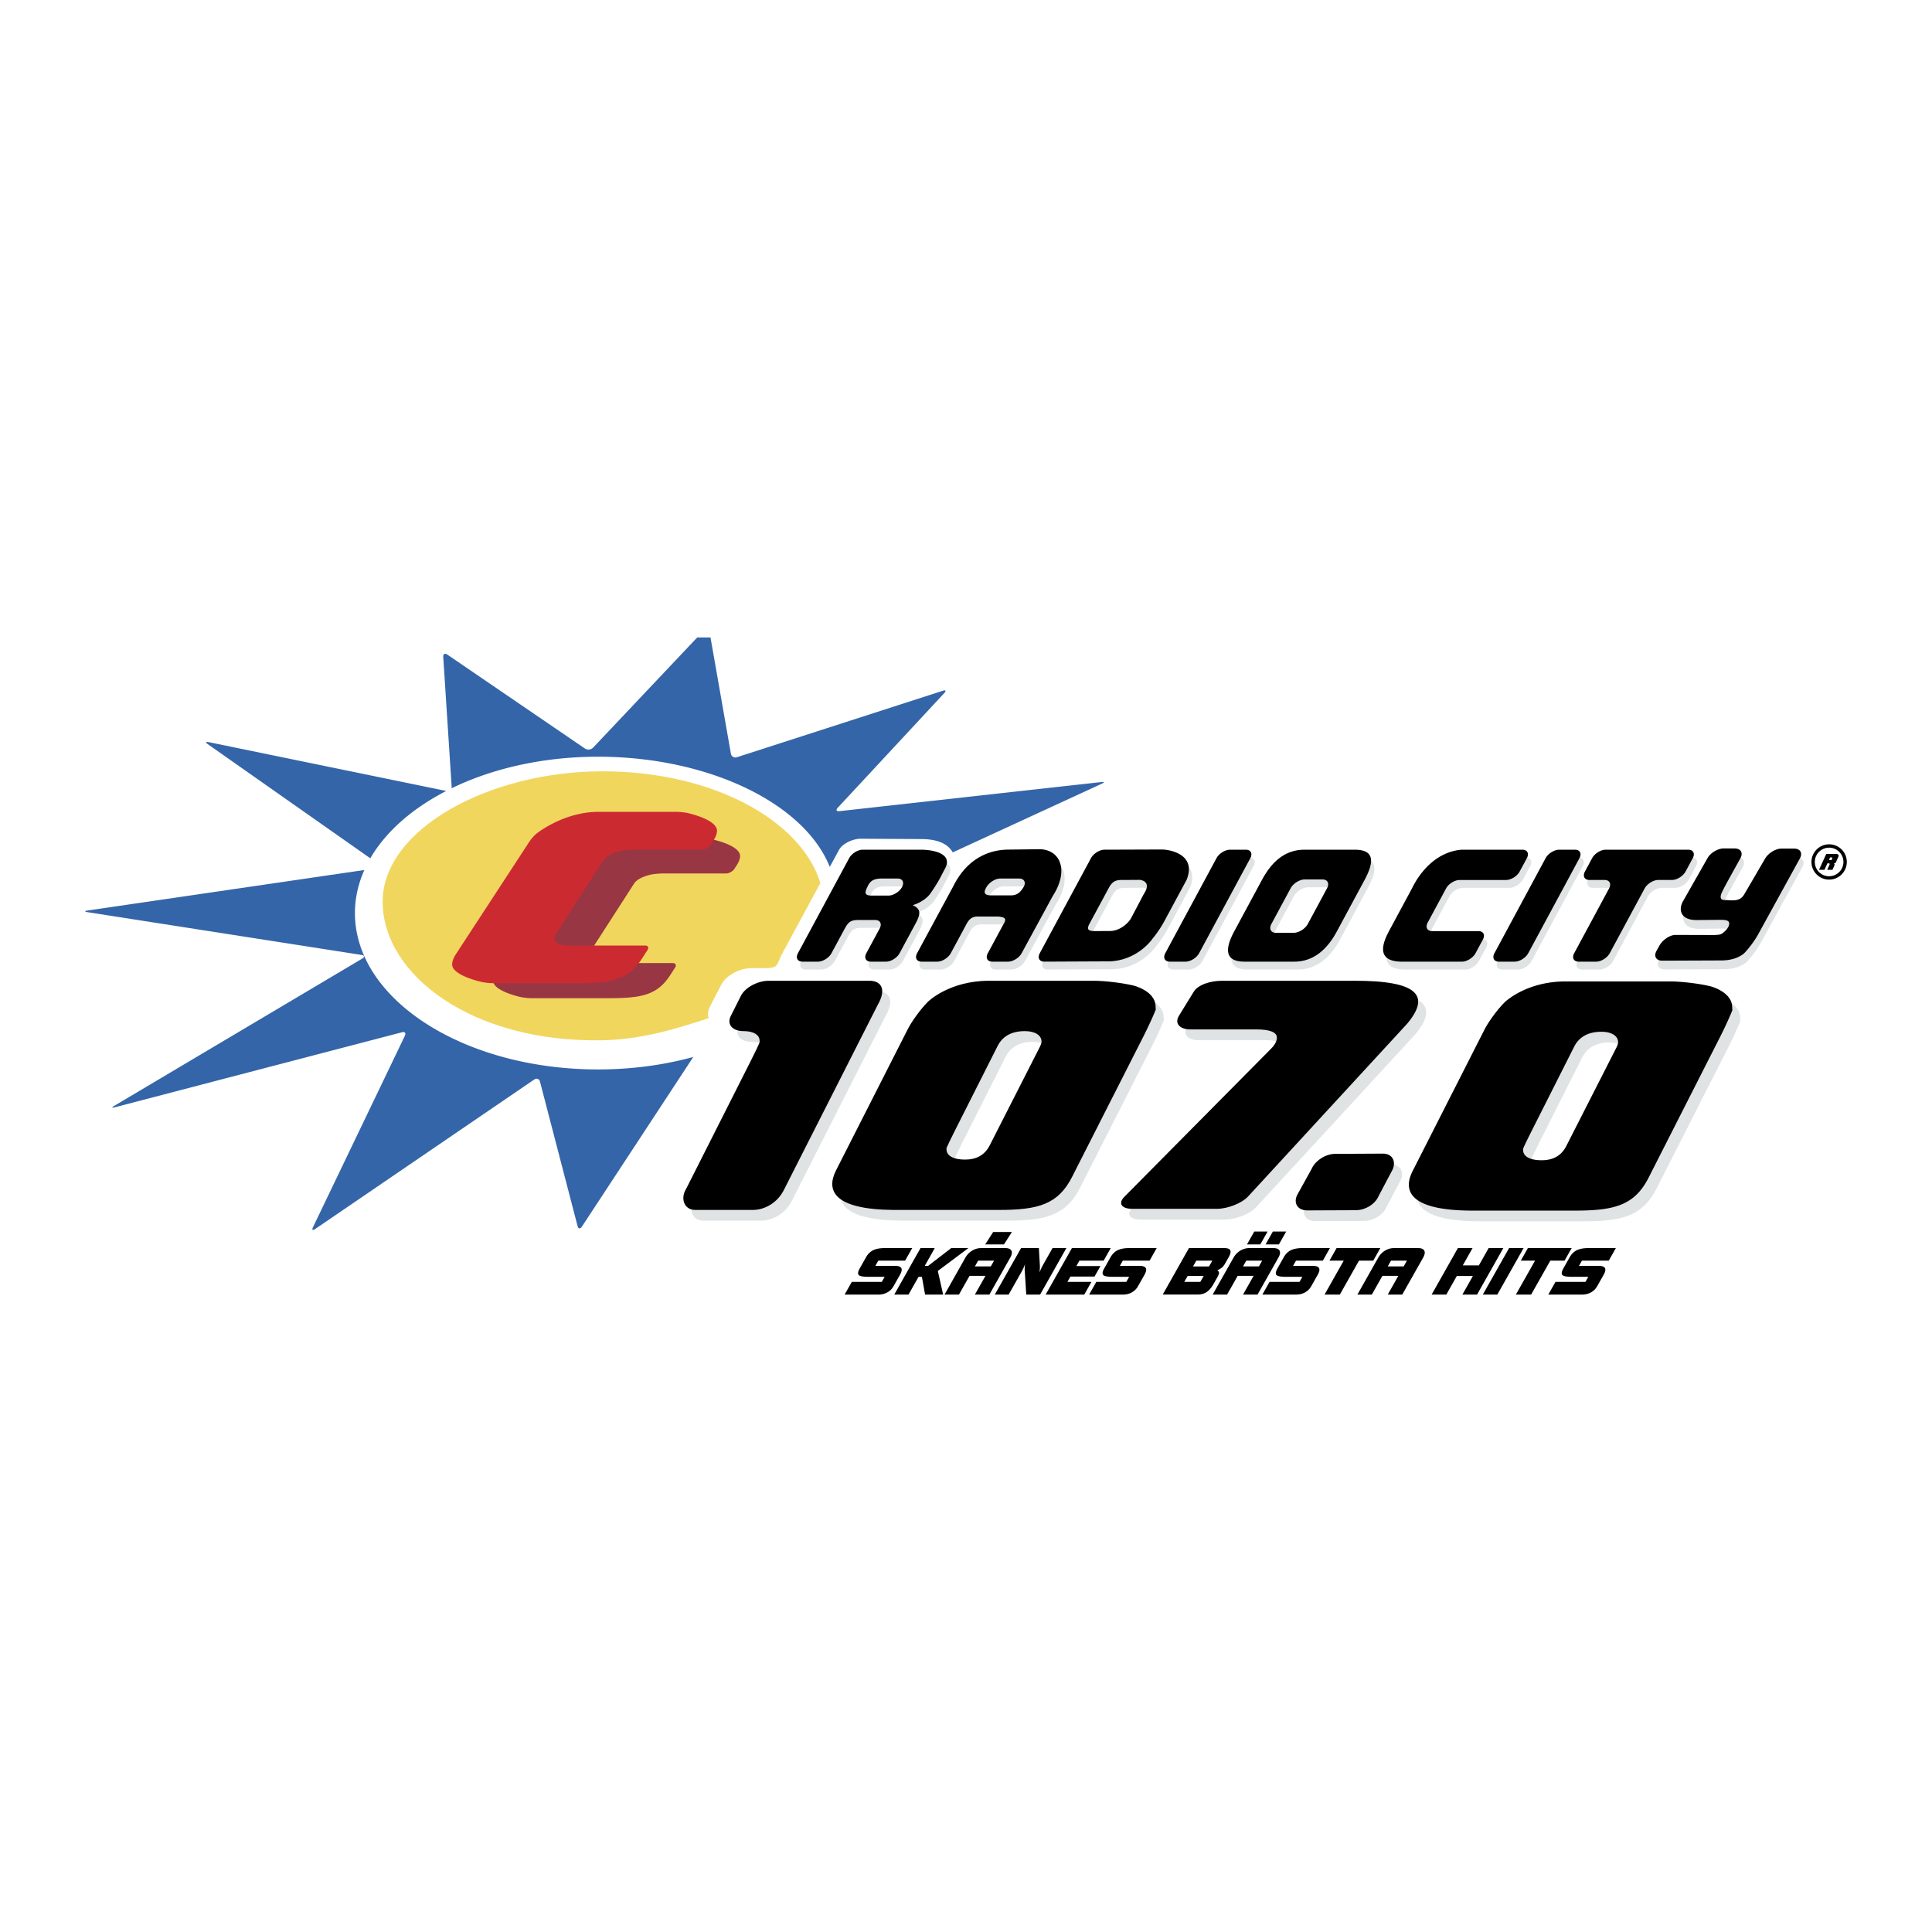
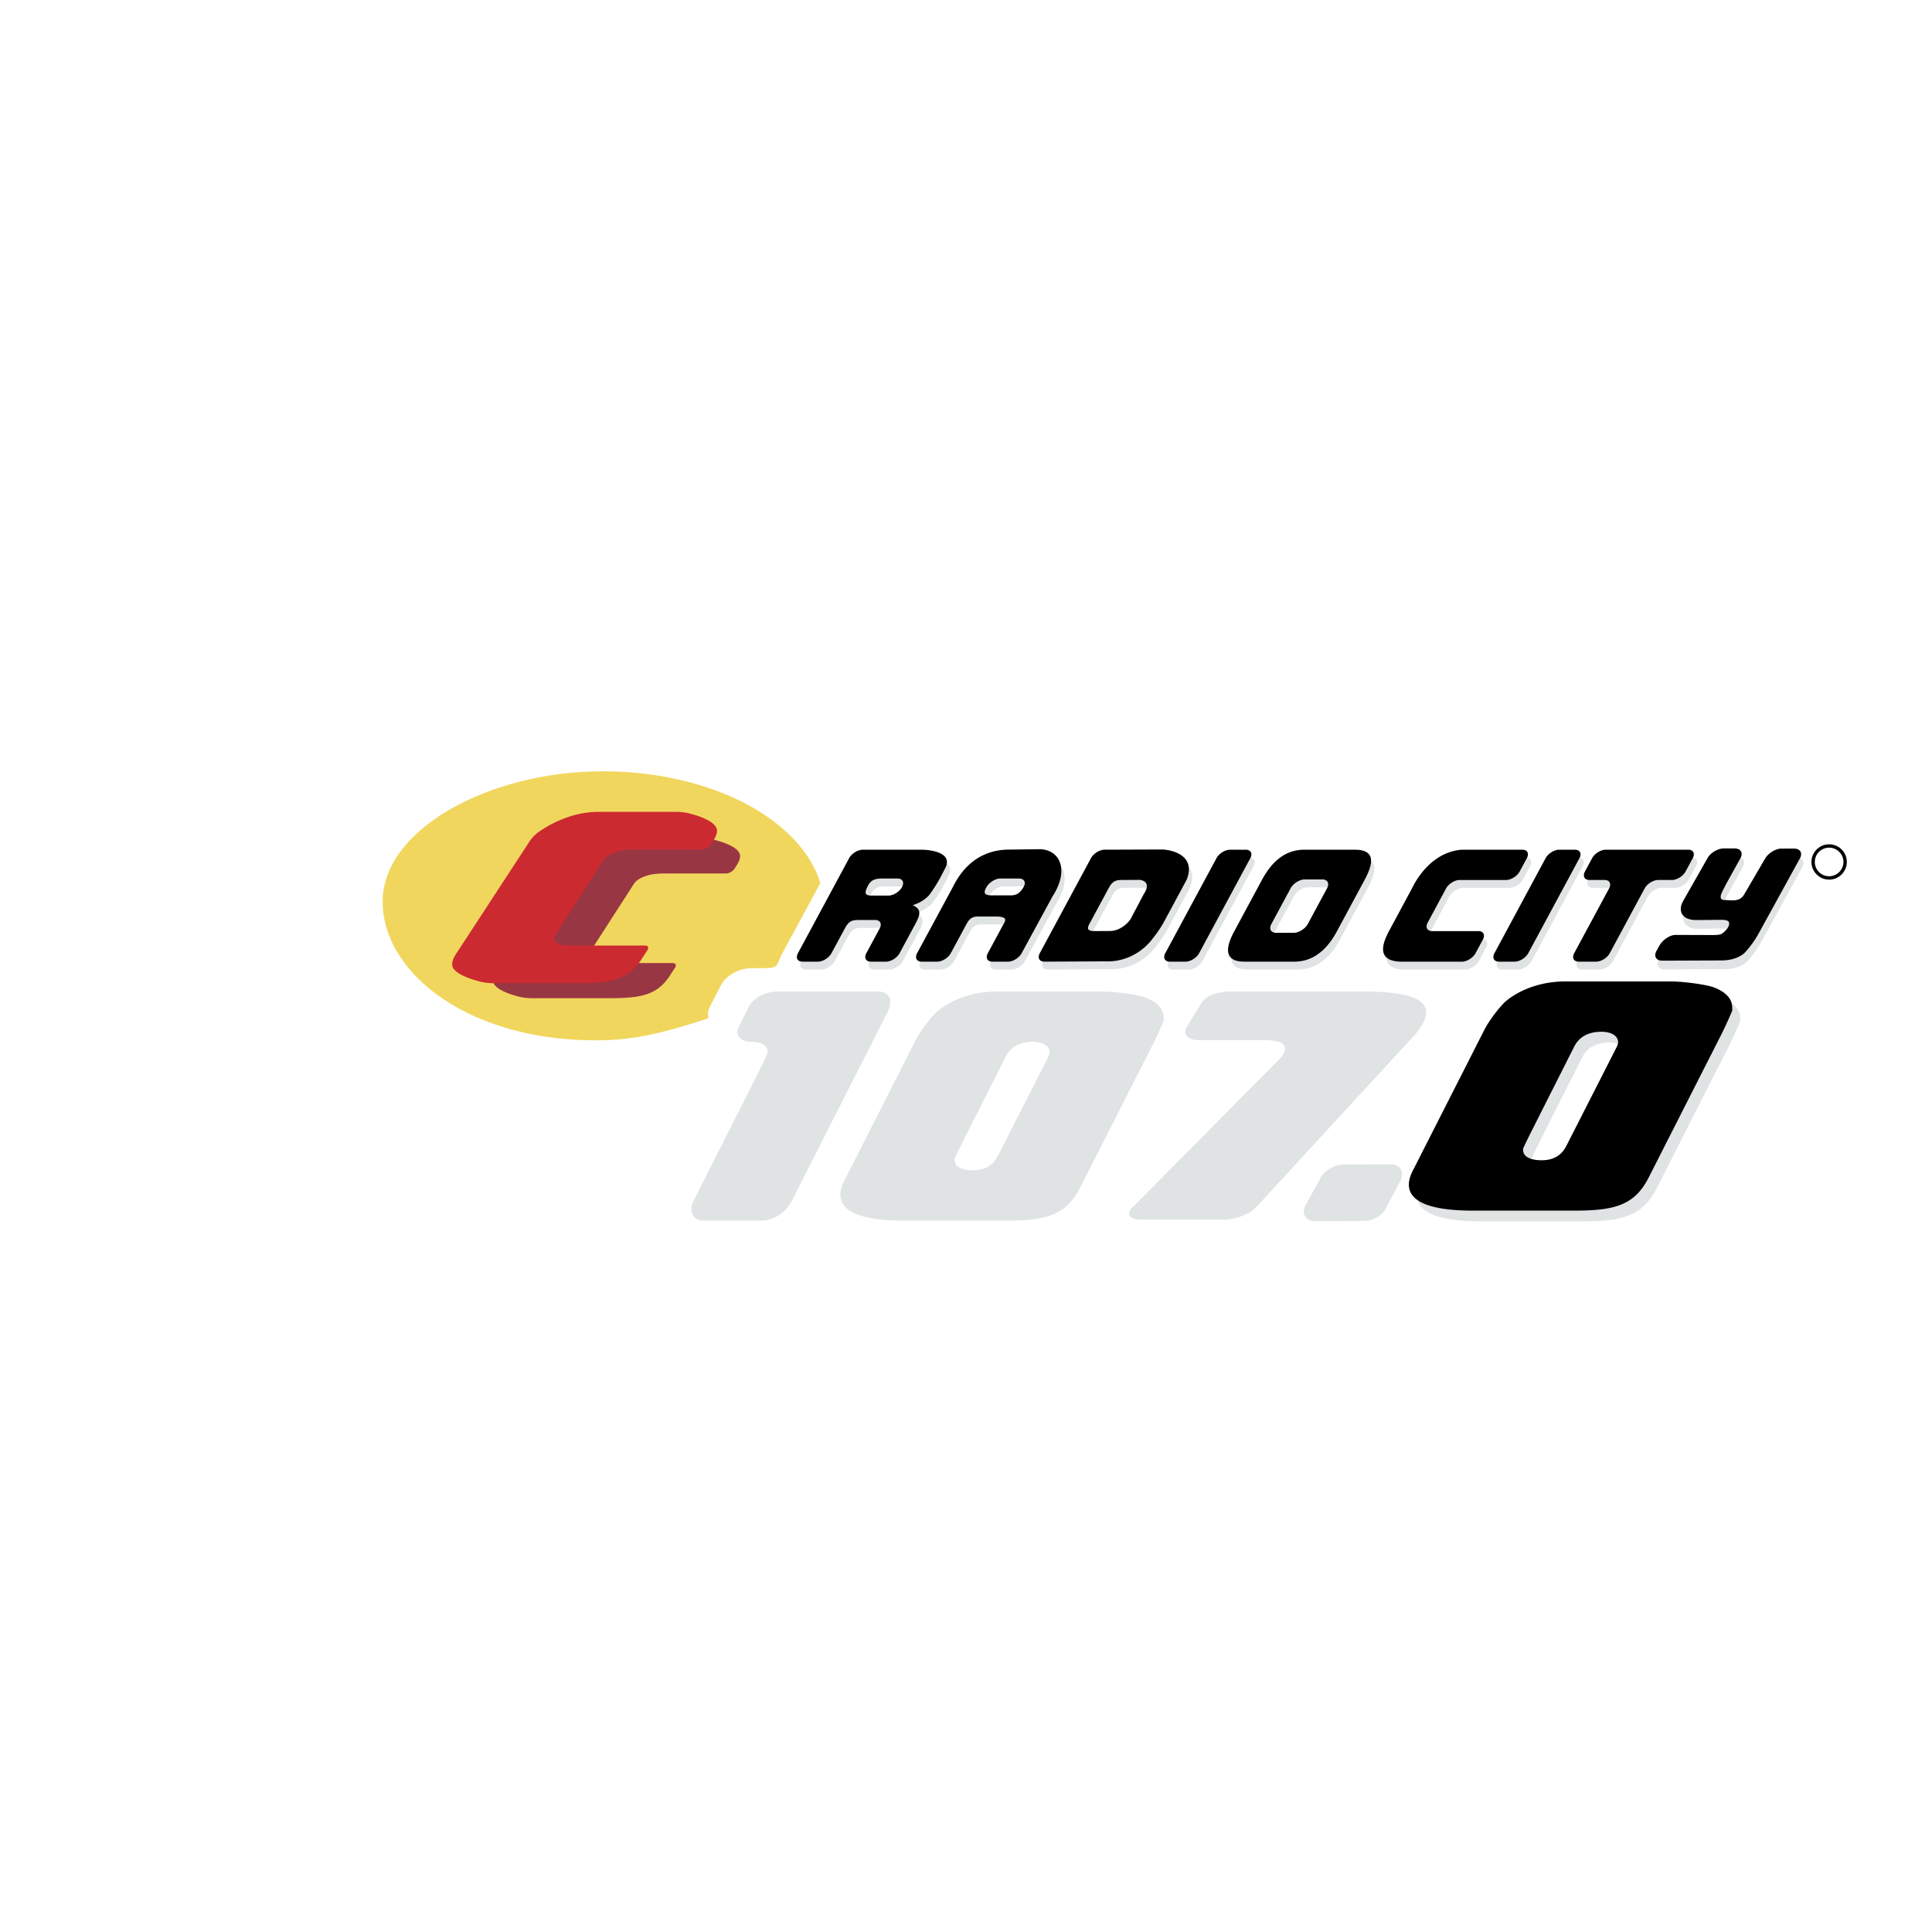
<svg xmlns="http://www.w3.org/2000/svg" width="2500" height="2500" viewBox="0 0 192.756 192.756">
  <g fill-rule="evenodd" clip-rule="evenodd">
    <path fill="#fff" d="M0 0h192.756v192.756H0V0z" />
    <path d="M77.96 95.289l3.888-7.183c-1.871-6.19-10.661-11.184-21.847-11.153-11.181.03-21.825 5.758-21.825 13.012 0 7.252 8.871 14.09 21.985 13.823 3.887-.08 7.381-1.165 10.555-2.213-.143-.303-.109-.721.174-1.268l1.096-2.105c.45-.864 1.785-1.611 2.995-1.611 2.745.004 2.343.104 2.979-1.302z" fill="#f1d65e" />
    <path d="M66.879 97.27c-1.288 2.006-2.854 2.319-6.126 2.319h-7.748c-.294 0-.771-.051-1.059-.112 0 0-2.748-.588-2.748-1.628 0-.266.105-.604.383-1.014l6.807-10.422c.162-.247.481-.6.71-.784.001 0 2.472-1.984 5.708-1.984h7.226c.294 0 .771.048 1.06.108 0 0 2.747.567 2.747 1.655 0 .242-.104.58-.383.99l-.195.3c-.161.247-.533.449-.827.449h-6.308c-.294 0-.773.04-1.063.088 0 0-1.353.226-1.804.926l-4.13 6.411a12.1 12.1 0 0 0-.429.716v.121c0 .386.453.676 1.183.676h7.226c.294 0 .405.202.245.449l-.475.736z" fill="#993643" />
    <path d="M64.07 95.607c-1.381 2.149-3.061 2.486-6.569 2.486h-8.346c-.294 0-.771-.051-1.059-.112 0 0-2.985-.639-2.985-1.753 0-.285.112-.647.411-1.088l7.321-11.208c.161-.246.481-.599.71-.783 0 0 2.68-2.152 6.151-2.152h7.787c.294 0 .771.049 1.059.108 0 0 2.984.618 2.984 1.782 0 .259-.111.622-.41 1.062l-.23.354a1.104 1.104 0 0 1-.827.448h-6.841a8.05 8.05 0 0 0-1.063.089s-1.488.249-1.973 1l-4.449 6.907c-.16.247-.357.578-.439.734v.129c0 .415.485.725 1.269.725h7.787c.293 0 .404.203.244.45l-.532.822z" fill="#cc2a31" />
-     <path d="M20.726 74.241l16.219 11.392c1.547-2.661 4.191-4.974 7.578-6.718l-23.711-4.873c-.289-.061-.327.029-.086.199zM59.668 106.698c-13.396 0-24.256-6.984-24.256-15.601 0-1.491.332-2.932.939-4.296L8.723 90.844c-.292.043-.292.114-.001.161l27.362 4.271c.29.046.321.206.068.357l-24.773 14.708c-.254.15-.229.213.057.138l28.673-7.49c.285-.075.414.081.286.347l-9.172 19.108c-.127.266-.032.348.211.181l21.866-14.92c.243-.166.502-.068.576.216l3.746 14.398c.074.285.267.317.428.07l11.011-16.77.108-.165c-2.918.801-6.128 1.244-9.501 1.244zM91.945 83.714l-6.089-.033c-.711-.002-1.79.454-2.142 1.104l-.927 1.707c-2.552-6.39-12.167-10.995-23.119-10.995-5.496 0-10.562 1.176-14.628 3.157a.449.449 0 0 0 .022-.154l-.84-12.958c-.02-.294.164-.398.408-.232l13.73 9.372a.653.653 0 0 0 .811-.087l10.393-10.998h1.323l2.033 11.588a.454.454 0 0 0 .603.363l20.547-6.632c.281-.09.346.012.146.228l-10.64 11.453c-.2.216-.125.366.168.333l26.14-2.905c.293-.033.314.041.047.164l-14.876 6.854c-.233-.392-.845-1.316-3.11-1.329z" fill="#3465a8" />
    <path d="M94.589 87.493l-.477.916c-.25.464-.714 1.194-1.029 1.62 0 0-.536.722-1.692 1.065.849.389.808.867.277 1.854l-1.583 2.936c-.25.466-.863.847-1.36.847h-1.51c-.497 0-.698-.381-.447-.847l1.327-2.464c.25-.465.049-.847-.449-.847h-1.669c-.694.01-.968.126-1.359.847l-1.328 2.464c-.25.466-.863.847-1.36.847h-1.54c-.497 0-.698-.381-.447-.847l5.104-9.476c.25-.465.863-.846 1.36-.846h5.784c.803-.01 3.38.222 2.398 1.931zm-5.624 2.646c.497 0 1.108-.381 1.359-.846l.005-.011c.25-.466.049-.847-.447-.847h-1.655c-.727.03-1.083.224-1.36.847l-.005.011c-.323.649-.189.843.447.846h1.656zM105.348 90.214l-3.084 5.67c-.252.466-.863.847-1.359.847h-1.568c-.498 0-.699-.381-.449-.847l1.514-2.809c.379-.608.279-.764-.449-.846h-1.887c-.688-.034-1.008.16-1.359.846l-1.513 2.809c-.251.466-.862.847-1.359.847H92.28c-.496 0-.698-.381-.447-.847l3.589-6.642c1.562-3.146 4.013-3.69 5.564-3.69l3.129-.04c2.024.078 2.893 2.137 1.233 4.702zm-4.258-.096c.688.018 1.014-.254 1.367-.841.271-.453.055-.841-.441-.841h-1.889c-.496 0-1.096.388-1.365.841-.348.587-.219.82.441.841h1.887zM118.721 88.567l-2.283 4.238a11.35 11.35 0 0 1-1.076 1.581s-1.59 2.433-4.771 2.315l-6.07.029c-.496 0-.699-.381-.447-.847l5.104-9.476c.25-.465.863-.846 1.359-.846l5.744-.02c.985.029 3.42.583 2.44 3.026zm-7.717 5.105c1.07.029 1.926-.817 2.176-1.283l1.26-2.39c.621-.932.232-1.34-.381-1.428l-1.773.011c-.711-.011-1.012.194-1.359.846l-1.836 3.407c-.385.662-.232.837.449.846l1.464-.009zM121.699 86.408c.252-.465.863-.846 1.361-.846h1.566c.498 0 .699.38.449.846l-5.105 9.476c-.252.466-.863.847-1.359.847h-1.568c-.496 0-.699-.381-.447-.847l5.103-9.476zM129.465 96.73h-4.986c-1.738 0-2.098-1.002-1.016-3.005l2.77-5.143c1.104-2.049 2.482-3.02 4.264-3.02h4.982c1.797 0 2.107.956.996 3.02l-2.77 5.143c-1.08 2.004-2.502 3.005-4.24 3.005zm-.072-2.876c.52 0 1.158-.399 1.42-.884l1.92-3.56c.26-.486.049-.884-.471-.884h-1.744c-.52 0-1.158.398-1.422.884l-1.916 3.56c-.262.485-.053.884.467.884h1.746zM146.139 85.562h6.08c.498 0 .699.38.447.846l-.715 1.328c-.252.466-.863.847-1.359.847h-4.625c-.498 0-1.109.38-1.359.846l-1.836 3.407c-.25.464-.049.846.447.846h4.611c.498 0 .699.381.449.846l-.732 1.358c-.25.466-.863.847-1.359.847h-5.963c-1.984 0-2.408-1.018-1.312-3.05l2.289-4.252c.798-1.646 2.417-3.645 4.937-3.869zM154.539 86.408c.25-.465.861-.846 1.359-.846h1.568c.496 0 .697.38.447.846l-5.105 9.476c-.25.466-.863.847-1.359.847h-1.568c-.496 0-.699-.381-.447-.847l5.105-9.476zM160.869 89.428c.252-.466.049-.846-.449-.846h-1.51c-.496 0-.697-.381-.447-.847l.715-1.328c.25-.465.863-.846 1.359-.846h8.232c.498 0 .699.38.449.846l-.717 1.328c-.25.466-.861.847-1.359.847h-1.365c-.496 0-1.109.38-1.359.846l-3.479 6.456c-.25.466-.861.847-1.357.847h-1.744c-.496 0-.697-.381-.447-.847l3.478-6.456zM176.363 86.511c.318-.526 1.035-.976 1.645-.975l1.242.004c.607.002.865.443.568.981l-4.184 7.615a10.326 10.326 0 0 1-1.322 1.793s-.695.772-2.336.769l-5.895.023c-.609-.001-.863-.442-.568-.979l.279-.506c.295-.538 1.012-1.083 1.619-1.083l2.717.007c.607.002 1.473.041 1.795-.076.217-.078.672-.506.781-.794.223-.583-.211-.64-.816-.642l-2.408.023c-1.047-.002-1.602-.48-1.541-1.227.016-.186.088-.424.25-.713l2.41-4.233c.295-.538 1.035-.976 1.643-.975l1.074.004c.607.002.861.442.564.979l-1.199 2.17a21.56 21.56 0 0 0-.627 1.197s-.41.765.18.793c.932.046 1.594.174 2.027-.553.225-.382 1.938-3.328 2.102-3.602z" fill="#e0e3e4" />
    <path d="M94.257 86.708l-.476.915c-.25.465-.714 1.193-1.029 1.619 0 0-.537.722-1.693 1.066.849.388.809.867.276 1.853l-1.581 2.937c-.25.466-.862.847-1.359.847h-1.511c-.497 0-.698-.381-.447-.847l1.328-2.463c.25-.465.049-.847-.449-.847h-1.669c-.694.01-.968.127-1.359.847l-1.328 2.463c-.25.466-.863.847-1.359.847h-1.54c-.497 0-.698-.381-.448-.847l5.105-9.476c.25-.466.863-.847 1.359-.847h5.785c.801-.01 3.377.223 2.395 1.933zm-5.623 2.645c.497 0 1.108-.381 1.358-.846l.005-.011c.25-.466.049-.846-.447-.846h-1.655c-.727.028-1.083.222-1.359.846l-.006.011c-.323.649-.19.842.448.846h1.656zM105.016 89.427l-3.084 5.671c-.25.466-.863.847-1.359.847h-1.568c-.498 0-.699-.381-.447-.847l1.512-2.808c.379-.609.279-.764-.449-.846h-1.887c-.688-.036-1.007.159-1.358.846l-1.513 2.808c-.25.466-.862.847-1.359.847h-1.553c-.498 0-.699-.381-.449-.847l3.589-6.642c1.562-3.147 4.015-3.691 5.564-3.691l3.129-.039c2.023.078 2.892 2.137 1.232 4.701zm-4.258-.095c.689.018 1.014-.254 1.367-.84.271-.453.055-.84-.441-.84h-1.889c-.496 0-1.096.385-1.365.84-.348.586-.219.82.441.84h1.887zM118.389 87.781l-2.283 4.237c-.25.465-.734 1.177-1.076 1.581 0 0-1.59 2.434-4.771 2.316l-6.07.029c-.496 0-.697-.381-.447-.847l5.104-9.476c.252-.466.863-.847 1.359-.847l5.744-.02c.985.031 3.42.584 2.44 3.027zm-7.717 5.104c1.07.03 1.926-.815 2.176-1.282l1.26-2.389c.621-.933.232-1.341-.381-1.429l-1.773.011c-.711-.011-1.012.194-1.359.846l-1.836 3.406c-.385.663-.23.837.449.847l1.464-.01zM121.369 85.622c.25-.466.861-.847 1.359-.847h1.568c.496 0 .697.381.447.847l-5.105 9.476c-.25.466-.863.847-1.359.847h-1.568c-.496 0-.699-.381-.449-.847l5.107-9.476zM129.131 95.944h-4.984c-1.736 0-2.096-1.002-1.016-3.006l2.77-5.142c1.104-2.049 2.482-3.021 4.264-3.021h4.984c1.797 0 2.105.958.994 3.021l-2.77 5.142c-1.08 2.004-2.502 3.006-4.242 3.006zm-.07-2.876c.52 0 1.158-.398 1.42-.884l1.918-3.56c.262-.486.053-.884-.469-.884h-1.744c-.52 0-1.158.398-1.42.884l-1.918 3.56c-.262.486-.051.884.467.884h1.746zM145.807 84.775h6.08c.496 0 .699.381.447.847l-.715 1.328c-.252.465-.863.847-1.359.847h-4.625c-.498 0-1.109.38-1.361.846l-1.832 3.406c-.252.466-.051.847.447.847h4.609c.498 0 .699.38.449.846l-.732 1.357c-.25.466-.863.847-1.359.847h-5.965c-1.984 0-2.406-1.017-1.311-3.05l2.289-4.252c.799-1.645 2.418-3.644 4.938-3.869zM154.205 85.622c.252-.466.863-.847 1.361-.847h1.568c.496 0 .697.381.447.847l-5.105 9.476c-.25.466-.863.847-1.359.847h-1.568c-.496 0-.697-.381-.447-.847l5.103-9.476zM160.537 88.642c.25-.466.049-.846-.447-.846h-1.512c-.496 0-.697-.381-.447-.847l.715-1.328c.25-.466.863-.847 1.359-.847h8.232c.498 0 .699.381.449.847l-.715 1.328c-.252.465-.863.847-1.361.847h-1.365c-.496 0-1.107.38-1.359.846l-3.479 6.456c-.25.466-.861.847-1.357.847h-1.744c-.496 0-.697-.381-.447-.847l3.478-6.456zM176.121 85.636c.316-.525 1.037-.977 1.643-.974l1.244.004c.607.001.863.442.568.979l-4.186 7.616a10.076 10.076 0 0 1-1.32 1.793s-.695.772-2.338.769l-5.895.023c-.607-.002-.863-.443-.566-.979l.279-.506c.295-.538 1.012-1.084 1.619-1.083l2.717.007c.607.001 1.473.041 1.793-.076.219-.079.672-.506.783-.795.221-.583-.209-.64-.818-.642l-2.406.023c-1.049-.002-1.604-.479-1.541-1.227.016-.188.088-.425.252-.713l2.408-4.234c.295-.538 1.035-.977 1.643-.974l1.072.004c.609.001.863.441.566.979l-1.199 2.171a20.835 20.835 0 0 0-.627 1.197s-.41.763.18.792c.932.046 1.594.175 2.025-.554.229-.381 1.94-3.326 2.104-3.6z" />
    <path d="M141.201 103.2l-15.877 17.244c-.627.677-2.037 1.232-3.137 1.232h-8.396c-1.1 0-1.461-.541-.807-1.204l14.65-14.791c.377-.389.564-.741.564-1.093 0-.529-.705-.812-2.02-.812h-6.592c-1.1 0-1.621-.612-1.16-1.362l1.469-2.389c.463-.749 1.738-1.104 2.836-1.104h13.092c6.491-.03 7.71 1.496 5.378 4.279zM84.215 117.837l7.157-14.089c.419-.825 1.331-2.062 2.026-2.747 0 0 2.109-2.079 6.073-2.079h10.465c1.115 0 2.91.218 3.988.484 0 0 2.096.52 2.17 2.009l.02.383c-.229.59-.758 1.748-1.178 2.573l-7.156 14.09c-1.396 2.772-3.373 3.326-7.338 3.326H89.978c-6.009-.046-6.778-1.938-5.763-3.95zm20.502-12.888c-.029-.589-.646-1.004-1.67-1.004-1.277 0-2.191.484-2.697 1.454l-4.208 8.337c-.418.827-.827 1.675-.911 1.884l.009.173c.03.589.689.97 1.84.97 1.15 0 1.98-.45 2.484-1.454l5.008-9.839c.078-.174.155-.347.145-.521zM79.07 119.677c-.689 1.462-2.043 2.11-3.157 2.11h-5.751c-1.114 0-1.502-1.165-.899-2.11l6.417-12.707c.419-.826.831-1.688.913-1.916l-.011-.209c-.026-.519-.599-.899-1.579-.899h-.019c-1.114 0-1.688-.677-1.273-1.505l1.011-2.016c.416-.827 1.667-1.503 2.782-1.503H87.56c1.115 0 1.748.794.802 2.43l-9.292 18.325zM138.342 120.413c-.352.822-1.35 1.4-2.273 1.4l-4.84.021c-.924 0-1.389-.673-1.031-1.494l1.469-2.655c.357-.82 1.406-1.493 2.33-1.493l4.781-.025c.926 0 1.328.748.977 1.571l-1.413 2.675z" fill="#e0e3e4" />
-     <path d="M140.398 102.13l-15.877 17.243c-.627.678-2.037 1.233-3.137 1.233h-8.396c-1.1 0-1.463-.542-.807-1.204l14.65-14.791c.377-.389.562-.741.562-1.093 0-.529-.703-.812-2.018-.812h-6.592c-1.1 0-1.621-.612-1.16-1.361l1.469-2.389c.461-.749 1.738-1.104 2.836-1.104h13.092c6.492-.032 7.71 1.495 5.378 4.278zM83.412 116.767l7.157-14.089c.418-.825 1.331-2.062 2.025-2.747 0 0 2.109-2.079 6.073-2.079h10.465c1.113 0 2.908.218 3.988.484 0 0 2.096.52 2.17 2.009l.02.383c-.229.59-.76 1.748-1.178 2.573l-7.156 14.09c-1.396 2.771-3.373 3.326-7.338 3.326H89.175c-6.008-.046-6.779-1.939-5.763-3.95zm20.502-12.888c-.029-.589-.646-1.004-1.67-1.004-1.277 0-2.193.484-2.697 1.454l-4.208 8.337c-.417.826-.827 1.674-.91 1.883l.009.174c.03.589.688.97 1.839.97s1.981-.45 2.485-1.455l5.008-9.838c.078-.174.154-.348.144-.521zM78.267 118.605c-.688 1.463-2.042 2.111-3.158 2.111h-5.75c-1.114 0-1.502-1.165-.899-2.111l6.417-12.706c.42-.826.831-1.688.914-1.917l-.011-.208c-.026-.519-.599-.899-1.579-.899h-.02c-1.114 0-1.687-.677-1.273-1.505l1.012-2.016c.416-.828 1.667-1.503 2.781-1.503h10.056c1.116 0 1.749.794.802 2.429l-9.292 18.325zM137.539 119.342c-.352.823-1.35 1.4-2.273 1.4l-4.84.021c-.924 0-1.389-.672-1.031-1.493l1.469-2.655c.355-.821 1.406-1.493 2.33-1.493l4.781-.025c.926 0 1.328.748.975 1.571l-1.411 2.674z" />
    <path d="M141.74 117.903l7.158-14.089c.418-.825 1.33-2.062 2.025-2.747 0 0 2.107-2.079 6.074-2.079h10.461c1.117 0 2.912.218 3.99.485 0 0 2.096.519 2.17 2.008l.02.383c-.229.59-.758 1.748-1.178 2.573l-7.156 14.09c-1.396 2.772-3.373 3.327-7.336 3.327h-10.465c-6.009-.046-6.778-1.939-5.763-3.951zm20.502-12.887c-.027-.589-.646-1.005-1.67-1.005-1.277 0-2.191.485-2.697 1.455l-4.209 8.338c-.416.826-.824 1.673-.908 1.883l.008.173c.029.589.689.97 1.84.97s1.98-.449 2.484-1.455l5.008-9.838c.078-.175.154-.348.144-.521z" fill="#e0e3e4" />
    <path d="M140.938 116.833l7.158-14.089c.418-.825 1.33-2.062 2.025-2.747 0 0 2.107-2.079 6.072-2.079h10.463c1.117 0 2.912.218 3.99.484 0 0 2.096.52 2.17 2.009l.02.382c-.229.59-.758 1.749-1.178 2.574l-7.156 14.09c-1.396 2.771-3.373 3.326-7.336 3.326h-10.465c-6.01-.046-6.779-1.938-5.763-3.95zm20.501-12.888c-.029-.589-.646-1.005-1.67-1.005-1.277 0-2.191.485-2.697 1.455l-4.209 8.338c-.416.825-.826 1.672-.908 1.883l.008.173c.029.589.689.97 1.84.97s1.98-.449 2.484-1.455l5.008-9.838c.078-.174.154-.348.144-.521zM182.49 87.759c.473 0 .914-.183 1.246-.516a1.757 1.757 0 0 0-1.246-3.005c-.969 0-1.76.789-1.76 1.76 0 .47.184.912.516 1.244.332.334.775.517 1.244.517zm-1.426-1.76c0-.381.148-.74.418-1.01s.629-.417 1.008-.417c.383 0 .74.148 1.01.417.27.27.42.628.42 1.01a1.43 1.43 0 0 1-2.438 1.008 1.419 1.419 0 0 1-.418-1.008z" />
-     <path d="M182.549 86.209c0-.039-.033-.074-.084-.074h-.143l-.293.644h-.543l.717-1.575h1.014c.145 0 .225.07.225.175a.238.238 0 0 1-.027.099l-.24.534c-.043.093-.098.124-.207.124h-.014c.051.033.08.08.08.14 0 .024-.008.06-.027.101l-.184.403h-.52l.238-.539a.06.06 0 0 0 .008-.032zm.195-.404l.062-.155a.109.109 0 0 0 .006-.036c0-.041-.029-.069-.082-.069h-.141l-.115.26h.27zM84.27 129.16l.716-1.267h2.992l.284-.503h-1.595c-.556 0-.886-.061-.995-.186-.107-.122-.072-.342.106-.658l.63-1.114a1.65 1.65 0 0 1 .71-.698c.292-.141.681-.213 1.168-.213h2.726l-.708 1.253h-2.676l-.292.518h1.921c.355 0 .577.072.663.218.087.147.042.375-.133.685l-.642 1.137a1.58 1.58 0 0 1-.615.609 1.77 1.77 0 0 1-.876.22H84.27v-.001zM89.221 129.16l2.62-4.639h1.422l-1.003 1.778h.334l2.313-1.778h1.71l-3.05 2.283.531 2.356h-1.803l-.318-1.769h-.334l-1 1.769h-1.422zM96.316 125.478c.168-.297.392-.529.672-.7.279-.17.582-.256.904-.256h2.402c.322 0 .527.086.615.256.088.171.049.403-.119.7l-2.08 3.683h-1.447l1.059-1.871h-1.59l-1.057 1.871h-1.439l2.08-3.683zm.948.873h1.588l.326-.576h-1.59l-.324.576zM99.252 129.16l2.621-4.639h1.777l.102 1.825a5.268 5.268 0 0 1-.037.605 5.837 5.837 0 0 1 .412-.864l.883-1.565h1.381l-2.621 4.639h-1.379l-.156-2.428a1.907 1.907 0 0 1 .002-.237c.006-.107.018-.228.031-.363a5.27 5.27 0 0 1-.17.401c-.066.14-.145.29-.236.454l-1.229 2.173h-1.381v-.001zM104.326 129.16l2.619-4.639h3.873l-.707 1.253h-2.418l-.304.539h2.404l-.592 1.049h-2.404l-.301.532h2.397l-.715 1.266h-3.852zM108.664 129.16l.715-1.267h2.992l.285-.503h-1.598c-.555 0-.885-.061-.992-.186-.109-.122-.074-.342.105-.658l.629-1.114c.182-.323.42-.555.711-.698.291-.141.68-.213 1.168-.213h2.725l-.707 1.253h-2.676l-.291.518h1.92c.355 0 .576.072.662.218.088.147.043.375-.133.685l-.641 1.137a1.586 1.586 0 0 1-.615.609c-.264.147-.555.22-.877.22h-3.382v-.001zM116.004 129.16l2.619-4.639h3.504c.34 0 .547.073.617.219.072.145.018.378-.162.699l-.371.654c-.078.14-.168.255-.268.346-.102.09-.268.194-.498.314.117.055.176.132.176.232.002.1-.061.26-.188.482l-.365.649c-.207.366-.436.631-.686.797-.25.164-.547.245-.889.245h-3.489v.002zm2.154-1.266h1.598l.338-.597h-1.598l-.338.597zm.869-1.538h1.596l.33-.582h-1.598l-.328.582zM123.068 125.478c.168-.297.391-.529.672-.7.281-.17.582-.256.904-.256h2.402c.322 0 .527.086.617.256.086.171.047.403-.119.7l-2.08 3.683h-1.447l1.055-1.871h-1.588l-1.057 1.871h-1.439l2.08-3.683zm.948.873h1.588l.324-.576h-1.588l-.324.576zM125.947 129.16l.715-1.267h2.992l.283-.503h-1.596c-.555 0-.885-.061-.994-.186-.105-.122-.07-.342.107-.658l.629-1.114c.182-.323.418-.555.711-.698.291-.141.682-.213 1.168-.213h2.725l-.707 1.253h-2.676l-.293.518h1.922c.355 0 .578.072.662.218.088.147.043.375-.133.685l-.643 1.137c-.145.258-.35.461-.613.609-.264.147-.557.22-.877.22h-3.382v-.001zM132.152 129.16l1.912-3.386h-1.421l.709-1.253h4.365l-.707 1.253h-1.422l-1.912 3.386h-1.524zM137.508 125.478c.168-.297.391-.529.672-.7.281-.17.582-.256.904-.256h2.402c.322 0 .527.086.615.256.088.171.049.403-.117.7l-2.082 3.683h-1.447l1.057-1.871h-1.588l-1.057 1.871h-1.439l2.08-3.683zm.947.873h1.588l.326-.576h-1.59l-.324.576zM142.834 129.16l2.621-4.639h1.463l-.975 1.726h1.606l.974-1.726h1.463l-2.619 4.639h-1.463l1.049-1.856h-1.605l-1.049 1.856h-1.465zM147.941 129.16l2.621-4.639h1.446l-2.619 4.639h-1.448zM151.24 129.16l1.912-3.386h-1.422l.708-1.253h4.367l-.709 1.253h-1.42l-1.914 3.386h-1.522zM154.475 129.16l.715-1.267h2.992l.283-.503h-1.596c-.555 0-.887-.061-.994-.186-.107-.122-.072-.342.105-.658l.629-1.114c.184-.323.42-.555.711-.698.291-.141.682-.213 1.17-.213h2.725l-.709 1.253h-2.676l-.291.518h1.92c.357 0 .578.072.664.218.086.147.043.375-.133.685l-.643 1.137a1.594 1.594 0 0 1-.613.609c-.264.147-.557.22-.877.22h-3.382v-.001zM98.297 124.153l.791-1.236h1.871l-.793 1.236h-1.869zM124.412 124.156l.729-1.288h1.328l-.727 1.288h-1.33zM126.266 124.156l.728-1.288h1.33l-.728 1.288h-1.33z" />
  </g>
</svg>